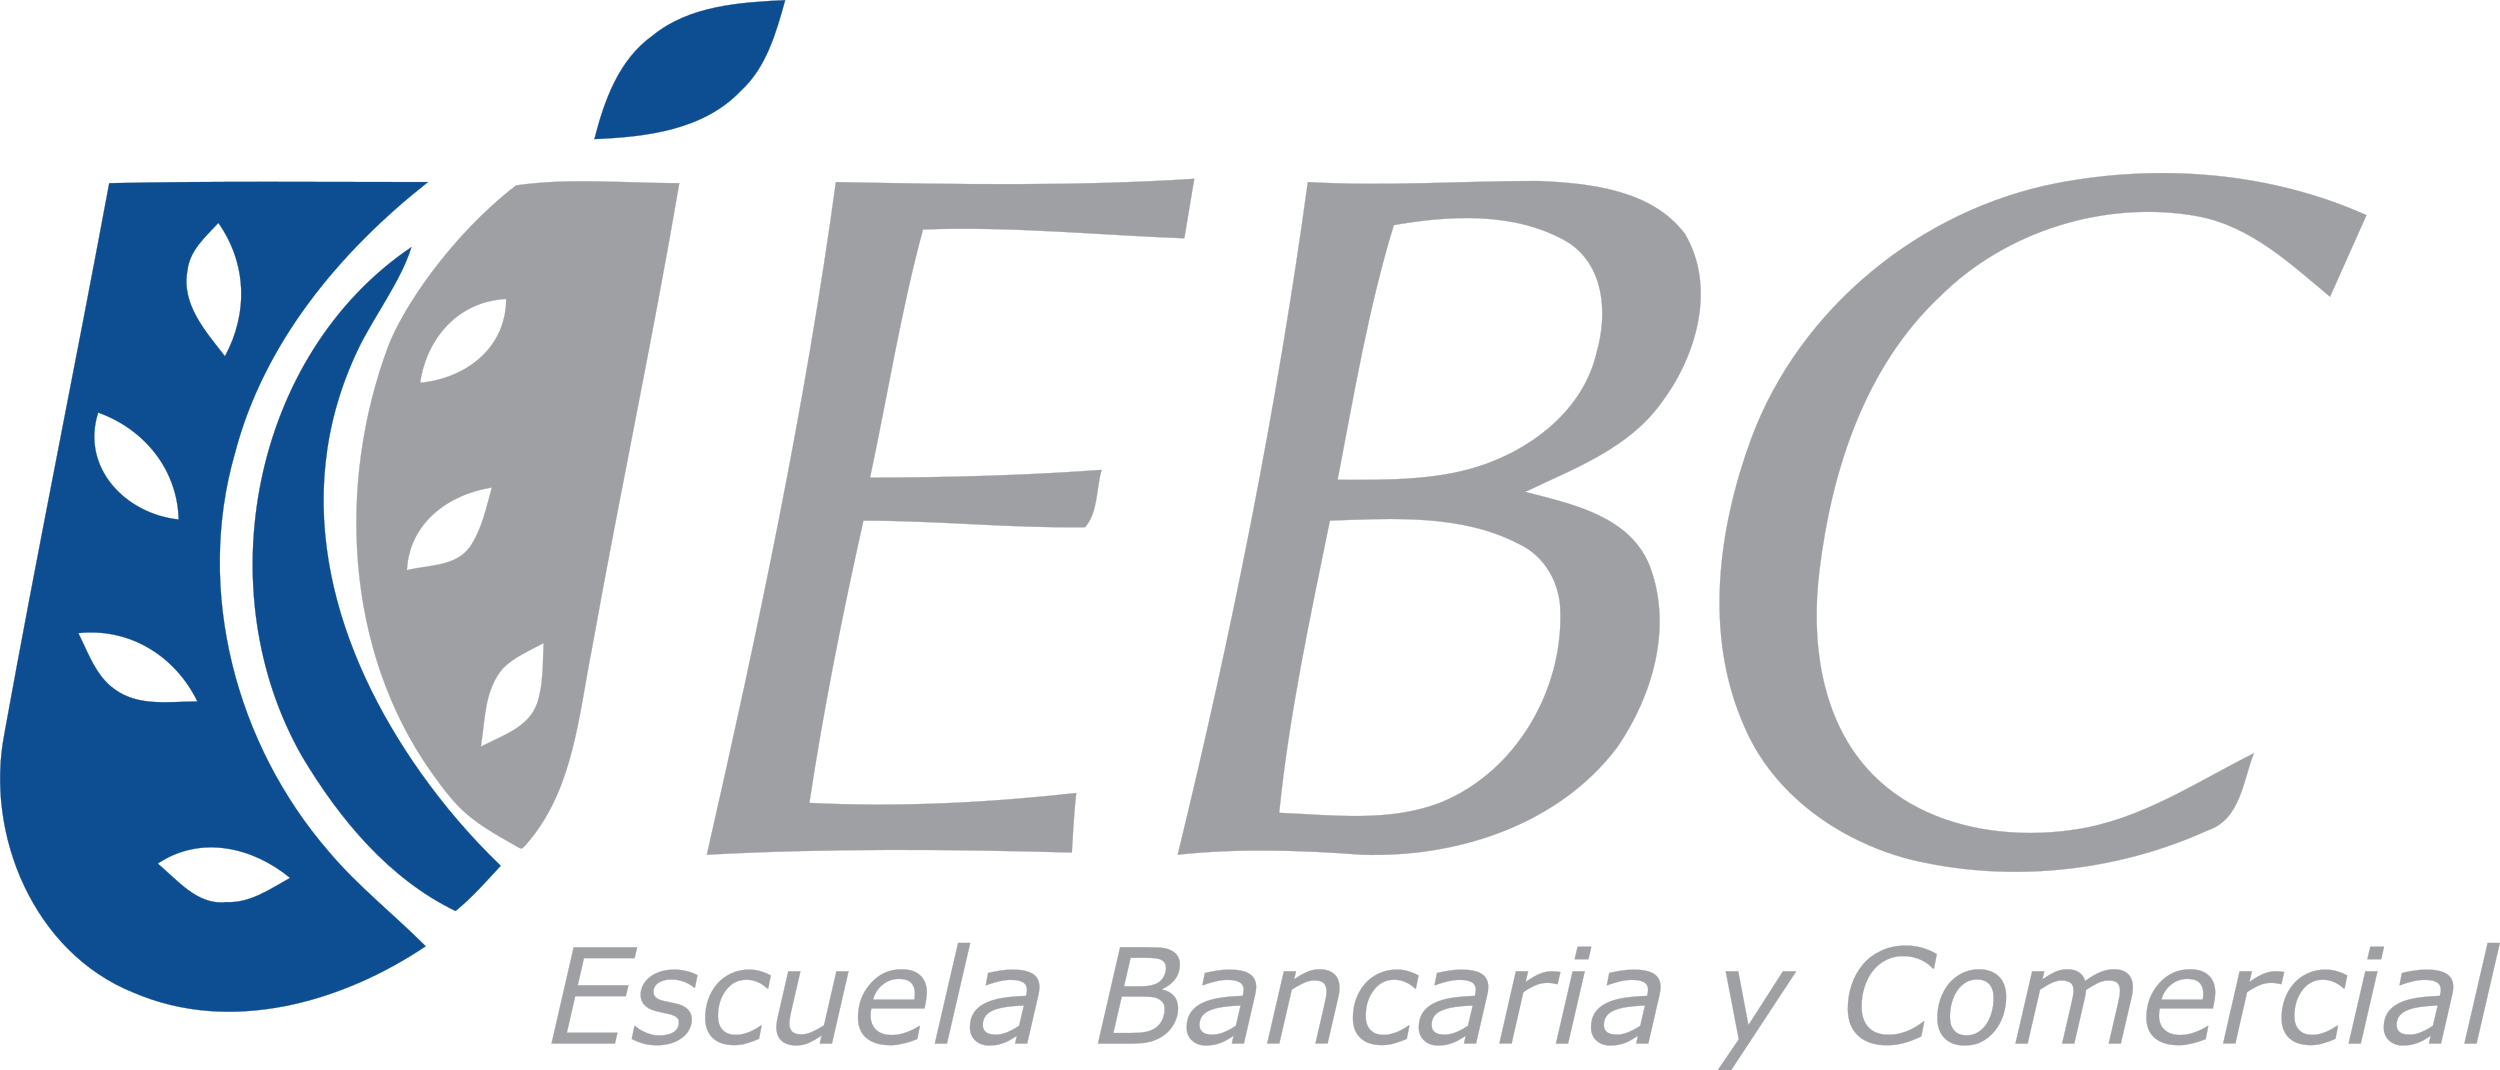
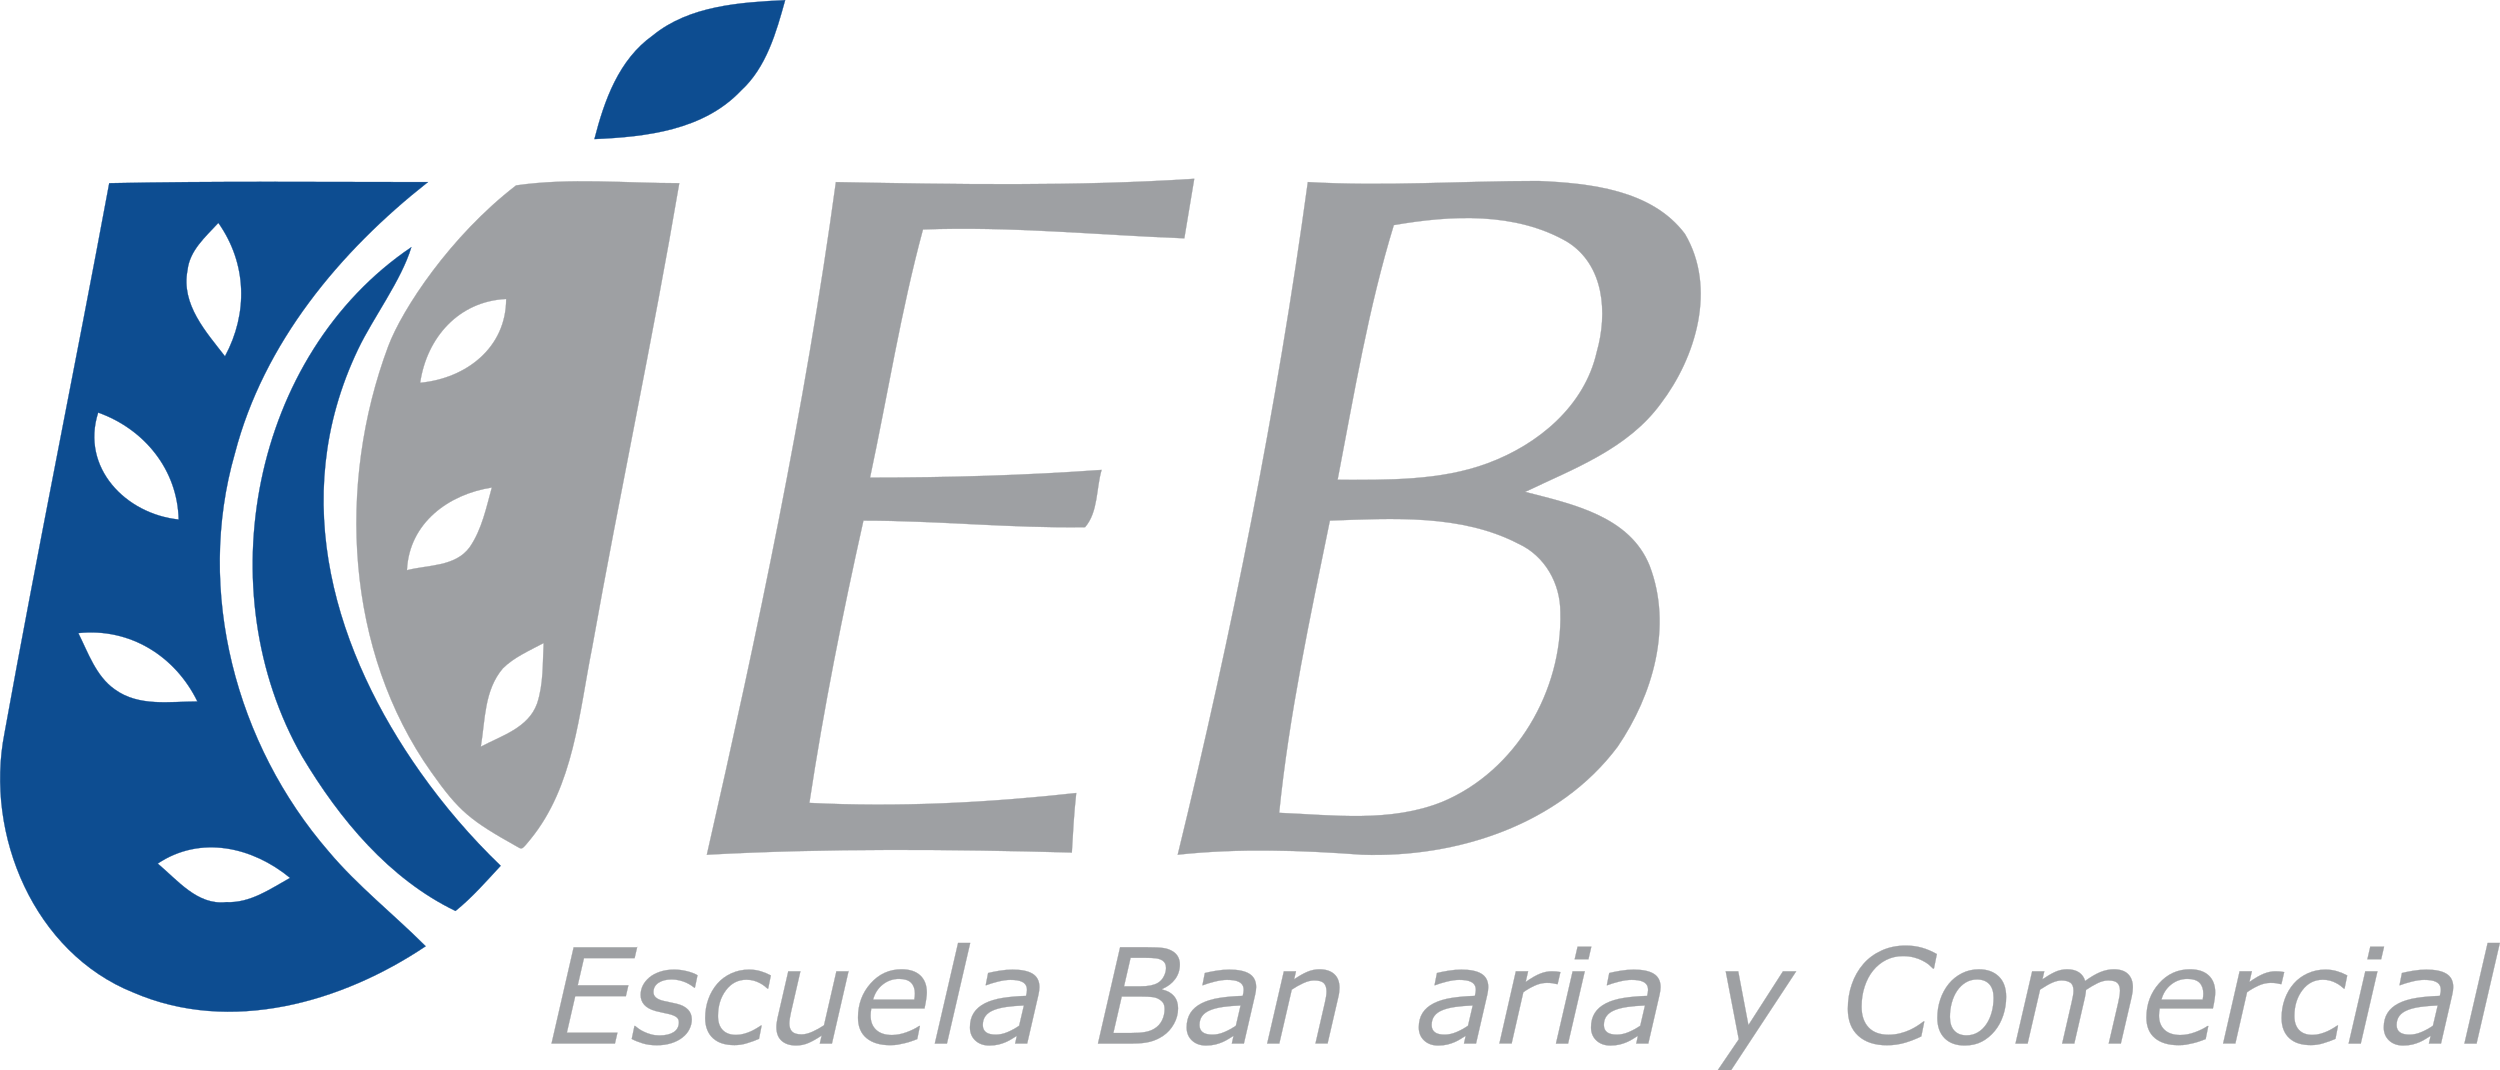
<svg xmlns="http://www.w3.org/2000/svg" version="1.1" id="Capa_1" x="0px" y="0px" viewBox="0 0 865.62 370.58" style="enable-background:new 0 0 865.62 370.58;" xml:space="preserve">
  <style type="text/css">
	.st0{fill:#0D4D91;stroke:#0D4D91;stroke-width:0.094;stroke-miterlimit:10;}
	.st1{fill:#9EA0A3;stroke:#9EA0A3;stroke-width:0.094;stroke-miterlimit:10;}
</style>
  <g>
    <path class="st0" d="M226.04,12.27c12.6-10.31,30.16-11.45,45.82-12.22c-3.06,11.07-6.49,23.29-15.27,31.31   c-12.98,13.74-32.84,16.04-50.78,16.8C209.24,34.79,214.21,20.67,226.04,12.27L226.04,12.27z" />
-     <path class="st1" d="M712.08,63.43c35.89-6.87,74.07-3.82,107.29,11.07c-4.2,9.55-8.4,18.71-12.6,28.25   c-13.74-11.45-27.49-24.44-45.82-27.87c-31.69-5.73-66.43,4.96-89.34,27.87c-25.97,24.44-37.42,60.33-41.62,94.69   c-3.05,24.43,0.38,52.31,18.33,70.63c17.95,18.33,46.2,22.91,70.63,19.09c22.53-3.44,41.62-16.42,61.47-26.35   c-3.82,9.54-4.58,22.91-16.04,26.73c-32.07,14.51-69.11,18.33-103.47,9.93c-24.43-6.49-46.96-22.53-56.89-45.82   c-14.13-31.69-9.17-68.34,2.29-99.65C623.12,106.57,665.12,72.59,712.08,63.43L712.08,63.43z" />
    <path class="st1" d="M289.42,63.05c41.24,0.76,82.85,1.53,124.09-1.15c-1.14,6.87-2.29,13.74-3.44,20.62   c-30.16-1.15-60.32-4.2-90.49-3.06c-7.64,28.26-12.22,57.27-18.33,85.91c26.73,0,53.45-0.76,80.18-2.67   c-1.91,6.49-1.14,14.51-5.73,19.85c-25.58,0.38-51.16-2.29-76.74-2.29c-7.25,32.45-13.74,64.91-18.71,97.74   c30.54,1.53,61.47,0,92.4-3.43c-0.76,6.87-1.15,13.74-1.53,20.62c-42-1.14-84-1.53-126.38,0.76   C262.32,218.82,278.73,141.32,289.42,63.05L289.42,63.05z" />
    <path class="st0" d="M104.63,261.97c-32.84-57.27-17.56-138.97,37.8-176.39c-3.44,11.45-13.18,24.35-18.39,35.24   c-25.25,52.69-7.12,106.09,21.45,146.5c8.32,11.76,17.56,22.53,27.87,32.45c-4.96,5.35-9.93,11.07-15.65,15.65   C134.79,304.35,117.61,283.73,104.63,261.97L104.63,261.97z" />
    <path class="st1" d="M575.01,139.79c12.22-16.04,19.47-40.09,8.4-58.8c-11.45-15.27-32.84-17.56-50.78-18.33   c-26.35,0-53.07,1.91-79.8,0.38c-10.69,78.27-26.35,156.16-45.05,232.9c21.38-2.29,42.76-1.53,63.76,0   c32.83,1.14,68.34-10.31,88.58-37.42c12.22-17.95,19.09-41.62,11.07-62.62c-6.87-17.18-26.73-21.38-43.14-25.58   C544.85,162.32,563.56,155.45,575.01,139.79z M540.27,211.95c0.76,27.11-15.27,54.98-40.85,65.67c-17.94,7.25-37.8,4.58-56.51,3.82   c3.44-33.98,10.69-67.58,17.56-101.18c21.76-0.76,45.44-2.29,65.29,8.02C534.92,192.48,540.27,202.03,540.27,211.95z    M552.87,121.85c-4.2,18.71-20.24,32.07-37.8,38.56c-16.42,6.11-34.75,5.73-51.93,5.73c5.73-29.78,10.69-59.56,19.47-88.2   c19.86-3.44,42-4.58,59.94,5.73C555.54,91.68,556.69,108.48,552.87,121.85z" />
    <path class="st1" d="M178.7,64.19c-22.8,17.53-39.5,42.94-44.29,55.74c-17.88,47.85-14.73,105.52,14.89,147.38   c9.72,13.74,13.42,16.72,30.15,26.07c1.33,0.75,1.33,0.75,4.21-2.78c15.02-18.39,16.8-43.52,21.38-66.43   c9.55-53.45,21-106.91,30.16-160.74C216.5,63.43,197.41,61.52,178.7,64.19z M175.26,103.52c0,16.8-13.75,27.49-29.78,29.02   C147.77,116.88,158.85,104.28,175.26,103.52z M140.9,197.44c0.76-16.42,14.51-26.35,29.4-28.64c-1.91,6.87-3.44,14.51-7.64,20.62   C157.7,196.3,148.15,195.54,140.9,197.44z M185.95,243.64c-3.06,8.4-12.22,11.07-19.47,14.89c1.53-9.17,1.14-19.47,7.64-27.11   c3.82-3.82,9.16-6.11,14.12-8.78C187.86,229.51,188.24,236.77,185.95,243.64z" />
    <path class="st0" d="M113.79,294.8c-32.07-37.04-46.2-90.11-32.45-137.83c9.93-38.18,36.27-69.87,66.82-93.92   c-36.65,0-73.69-0.38-110.34,0.38C25.98,127.19,12.99,190.57,1.54,253.95c-6.87,35.13,10.31,75.98,44.67,89.72   c33.6,14.51,72.16,3.44,101.18-16.04C136.32,316.57,123.72,306.64,113.79,294.8z M64.92,93.59c0.76-6.87,6.11-11.45,10.69-16.42   c9.93,14.13,10.31,31.31,2.29,46.2C71.41,114.97,62.63,105.43,64.92,93.59z M33.99,142.85c16.04,5.73,27.49,19.85,27.87,37.03   C43.54,177.97,27.89,161.94,33.99,142.85z M39.72,238.68c-6.49-4.58-9.16-12.6-12.6-19.47c17.94-1.91,33.6,8.02,41.23,23.67   C58.81,242.88,48.12,244.79,39.72,238.68z M78.28,312.37c-9.93,1.14-16.8-7.64-23.67-13.36c14.89-9.92,32.84-5.73,45.82,4.96   C93.56,307.78,86.68,312.75,78.28,312.37z" />
    <g>
      <path class="st1" d="M220.6,328l-0.87,3.76H202.2l-2.17,9.42h17.54l-0.87,3.76h-17.53l-2.9,12.62h17.52l-0.87,3.76h-21.95    l7.66-33.31H220.6z" />
      <path class="st1" d="M227.42,361.92c-1.86,0-3.53-0.23-5-0.69c-1.47-0.46-2.7-0.96-3.68-1.5l0.94-4.5h0.22    c0.31,0.27,0.72,0.59,1.22,0.95c0.5,0.37,1.14,0.73,1.91,1.09c0.7,0.34,1.5,0.64,2.4,0.88c0.9,0.25,1.87,0.37,2.9,0.37    c2.1,0,3.75-0.39,4.94-1.16c1.19-0.78,1.79-1.92,1.79-3.42c0-0.79-0.31-1.4-0.92-1.82c-0.61-0.42-1.49-0.77-2.64-1.04    c-0.58-0.13-1.28-0.28-2.09-0.45c-0.81-0.16-1.64-0.36-2.47-0.58c-1.74-0.49-3.03-1.2-3.87-2.14c-0.83-0.93-1.25-2.07-1.25-3.41    c0-1.16,0.25-2.25,0.76-3.27c0.51-1.01,1.26-1.95,2.26-2.8c0.95-0.8,2.17-1.46,3.65-1.96c1.48-0.5,3.12-0.75,4.92-0.75    c1.49,0,2.98,0.19,4.46,0.56c1.48,0.37,2.7,0.83,3.64,1.39l-0.9,4.3h-0.22c-0.24-0.19-0.6-0.46-1.08-0.78    c-0.48-0.33-1.1-0.66-1.85-1.01c-0.64-0.28-1.39-0.53-2.25-0.74c-0.86-0.21-1.75-0.31-2.67-0.31c-1.86,0-3.38,0.39-4.54,1.17    c-1.16,0.78-1.74,1.85-1.74,3.21c0,0.75,0.28,1.37,0.85,1.87c0.57,0.5,1.43,0.89,2.6,1.17c0.73,0.18,1.5,0.35,2.29,0.5    c0.8,0.16,1.57,0.32,2.32,0.5c1.73,0.43,3.03,1.1,3.9,2.01c0.87,0.91,1.31,2.05,1.31,3.42c0,1.15-0.27,2.27-0.82,3.37    c-0.54,1.09-1.33,2.05-2.36,2.85c-1.06,0.85-2.34,1.51-3.85,1.99C230.99,361.68,229.3,361.92,227.42,361.92z" />
      <path class="st1" d="M254.31,361.87c-1.58,0-2.98-0.19-4.19-0.56c-1.22-0.37-2.28-0.96-3.19-1.77c-0.88-0.78-1.56-1.75-2.04-2.93    c-0.48-1.18-0.72-2.55-0.72-4.12c0-2.34,0.37-4.53,1.1-6.56c0.73-2.03,1.77-3.81,3.11-5.35c1.3-1.49,2.9-2.67,4.81-3.55    c1.91-0.87,3.97-1.31,6.17-1.31c1.46,0,2.84,0.2,4.13,0.6c1.29,0.4,2.43,0.88,3.41,1.43l-0.92,4.54h-0.25    c-0.3-0.26-0.67-0.58-1.12-0.93c-0.45-0.36-0.98-0.69-1.59-1c-0.61-0.33-1.29-0.6-2.04-0.81c-0.75-0.21-1.6-0.32-2.55-0.32    c-2.89,0-5.25,1.22-7.08,3.66c-1.83,2.44-2.74,5.41-2.74,8.9c0,2.1,0.54,3.71,1.62,4.84c1.08,1.13,2.62,1.7,4.62,1.7    c0.94,0,1.88-0.13,2.82-0.4c0.94-0.27,1.74-0.56,2.39-0.87c0.73-0.34,1.41-0.7,2.04-1.09c0.63-0.38,1.08-0.67,1.36-0.87h0.25    l-0.9,4.59c-1.3,0.58-2.67,1.08-4.12,1.51C257.27,361.66,255.8,361.87,254.31,361.87z" />
      <path class="st1" d="M293.8,336.32l-5.74,24.99h-4.2l0.64-2.77c-1.59,1.08-3.08,1.93-4.46,2.54c-1.38,0.61-2.84,0.92-4.37,0.92    c-2.15,0-3.82-0.54-5.03-1.62c-1.21-1.08-1.81-2.66-1.81-4.73c0-0.51,0.03-1,0.1-1.48c0.07-0.48,0.16-1.02,0.28-1.63l3.73-16.22    h4.2l-3.27,14.23c-0.13,0.58-0.26,1.25-0.38,1.99c-0.12,0.75-0.18,1.34-0.18,1.77c0,1.28,0.32,2.25,0.97,2.89    c0.65,0.64,1.75,0.96,3.31,0.96c1.1,0,2.36-0.32,3.78-0.96c1.42-0.64,2.73-1.38,3.94-2.2l4.29-18.67H293.8z" />
      <path class="st1" d="M308.17,361.89c-3.46,0-6.17-0.81-8.14-2.44c-1.97-1.63-2.95-4-2.95-7.14c0-4.58,1.44-8.51,4.34-11.78    c2.89-3.27,6.47-4.91,10.73-4.91c2.83,0,5,0.71,6.5,2.12c1.5,1.41,2.26,3.39,2.26,5.94c0,0.45-0.06,1.16-0.19,2.12    c-0.13,0.97-0.33,2.09-0.62,3.38h-18.41c-0.09,0.43-0.15,0.86-0.19,1.28c-0.04,0.42-0.06,0.8-0.06,1.16c0,2.1,0.64,3.75,1.92,4.95    c1.28,1.2,3.1,1.8,5.46,1.8c1.64,0,3.33-0.32,5.07-0.96s3.2-1.36,4.37-2.17h0.25l-0.92,4.54c-0.75,0.27-1.42,0.51-2.01,0.74    c-0.59,0.22-1.35,0.45-2.28,0.67c-0.92,0.22-1.74,0.4-2.46,0.52C310.14,361.83,309.24,361.89,308.17,361.89z M316.57,346.1    c0.07-0.43,0.13-0.8,0.16-1.1c0.03-0.3,0.05-0.63,0.05-0.98c0-1.6-0.44-2.84-1.31-3.74c-0.87-0.89-2.27-1.34-4.19-1.34    c-2.12,0-4,0.66-5.64,1.97c-1.64,1.31-2.75,3.04-3.33,5.19H316.57z" />
      <path class="st1" d="M335.93,326.5l-8.05,34.81h-4.2l8.05-34.81H335.93z" />
      <path class="st1" d="M352.08,358.65c-0.4,0.24-0.95,0.58-1.64,1.02c-0.69,0.44-1.4,0.82-2.12,1.13c-0.76,0.34-1.61,0.63-2.55,0.86    c-0.94,0.23-2.02,0.35-3.24,0.35c-1.98,0-3.59-0.58-4.83-1.73c-1.24-1.16-1.86-2.67-1.86-4.53c0-1.98,0.44-3.66,1.31-5.02    c0.87-1.37,2.17-2.48,3.88-3.35c1.69-0.85,3.72-1.46,6.09-1.84c2.38-0.38,5.09-0.62,8.13-0.71c0.09-0.42,0.17-0.78,0.24-1.08    c0.06-0.31,0.09-0.62,0.09-0.95c0-0.72-0.14-1.3-0.43-1.75c-0.29-0.45-0.69-0.81-1.21-1.07c-0.52-0.27-1.13-0.45-1.82-0.55    c-0.69-0.1-1.46-0.15-2.3-0.15c-1.27,0-2.72,0.21-4.34,0.62c-1.63,0.41-2.95,0.82-3.96,1.22h-0.22l0.83-4.21    c0.85-0.22,2.1-0.48,3.74-0.76c1.64-0.28,3.21-0.42,4.72-0.42c3.1,0,5.43,0.48,6.98,1.45c1.55,0.97,2.33,2.5,2.33,4.61    c0,0.4-0.03,0.83-0.1,1.29c-0.07,0.46-0.15,0.88-0.23,1.29l-3.91,16.96h-4.17L352.08,358.65z M354.52,348.14    c-2.3,0.09-4.34,0.26-6.12,0.52c-1.78,0.26-3.25,0.64-4.42,1.13c-1.21,0.49-2.13,1.16-2.75,2c-0.63,0.84-0.94,1.89-0.94,3.14    c0,1.07,0.37,1.89,1.1,2.46c0.73,0.57,1.86,0.85,3.4,0.85c1.36,0,2.74-0.3,4.15-0.91c1.41-0.6,2.72-1.33,3.94-2.18L354.52,348.14z    " />
      <path class="st1" d="M402.77,358.63c-1.44,0.97-2.96,1.66-4.54,2.07c-1.58,0.41-3.52,0.61-5.83,0.61h-12.23l7.66-33.31h9.57    c2.43,0,4.24,0.08,5.42,0.25c1.18,0.16,2.27,0.55,3.25,1.14c0.82,0.51,1.43,1.15,1.84,1.93c0.41,0.78,0.61,1.65,0.61,2.6    c0,1.92-0.54,3.62-1.63,5.1c-1.09,1.48-2.59,2.61-4.51,3.42v0.18c1.79,0.4,3.16,1.16,4.1,2.26c0.95,1.1,1.42,2.52,1.42,4.25    c0,1.89-0.47,3.69-1.42,5.38C405.55,356.21,404.31,357.58,402.77,358.63z M403.24,349.43c0-0.83-0.14-1.51-0.42-2.02    c-0.28-0.51-0.79-1-1.52-1.44c-0.6-0.37-1.36-0.62-2.29-0.74c-0.93-0.12-2.22-0.18-3.88-0.18h-6.73l-2.9,12.62h6.1    c1.98,0,3.59-0.11,4.83-0.33c1.24-0.21,2.32-0.6,3.23-1.15c1.18-0.7,2.07-1.66,2.68-2.88C402.93,352.1,403.24,350.8,403.24,349.43    z M403.73,335.17c0-0.63-0.1-1.14-0.31-1.55c-0.21-0.41-0.51-0.75-0.9-1.02c-0.63-0.41-1.41-0.68-2.35-0.79    c-0.94-0.11-2.15-0.17-3.65-0.17h-5.06l-2.27,9.87h5.81c1.28,0,2.4-0.09,3.35-0.28c0.95-0.19,1.79-0.48,2.5-0.88    c0.92-0.54,1.63-1.3,2.12-2.29C403.48,337.08,403.73,336.11,403.73,335.17z" />
      <path class="st1" d="M427.11,358.65c-0.4,0.24-0.95,0.58-1.64,1.02c-0.69,0.44-1.4,0.82-2.12,1.13c-0.76,0.34-1.61,0.63-2.55,0.86    c-0.94,0.23-2.02,0.35-3.24,0.35c-1.98,0-3.59-0.58-4.83-1.73c-1.24-1.16-1.86-2.67-1.86-4.53c0-1.98,0.44-3.66,1.31-5.02    c0.87-1.37,2.17-2.48,3.88-3.35c1.69-0.85,3.72-1.46,6.09-1.84c2.38-0.38,5.09-0.62,8.13-0.71c0.09-0.42,0.17-0.78,0.24-1.08    c0.06-0.31,0.09-0.62,0.09-0.95c0-0.72-0.14-1.3-0.42-1.75c-0.29-0.45-0.69-0.81-1.21-1.07c-0.52-0.27-1.13-0.45-1.83-0.55    c-0.69-0.1-1.46-0.15-2.29-0.15c-1.27,0-2.72,0.21-4.34,0.62c-1.63,0.41-2.95,0.82-3.96,1.22h-0.22l0.83-4.21    c0.85-0.22,2.1-0.48,3.74-0.76c1.64-0.28,3.21-0.42,4.72-0.42c3.1,0,5.43,0.48,6.98,1.45c1.55,0.97,2.33,2.5,2.33,4.61    c0,0.4-0.03,0.83-0.1,1.29c-0.07,0.46-0.15,0.88-0.24,1.29l-3.91,16.96h-4.17L427.11,358.65z M429.55,348.14    c-2.3,0.09-4.34,0.26-6.12,0.52c-1.78,0.26-3.26,0.64-4.42,1.13c-1.21,0.49-2.13,1.16-2.75,2c-0.63,0.84-0.94,1.89-0.94,3.14    c0,1.07,0.37,1.89,1.1,2.46c0.73,0.57,1.86,0.85,3.4,0.85c1.36,0,2.74-0.3,4.15-0.91c1.41-0.6,2.72-1.33,3.95-2.18L429.55,348.14z    " />
      <path class="st1" d="M463.8,342.03c0,0.36-0.03,0.84-0.1,1.45c-0.07,0.61-0.16,1.15-0.28,1.61l-3.75,16.22h-4.19l3.27-14.23    c0.18-0.79,0.32-1.48,0.41-2.07c0.1-0.59,0.14-1.17,0.14-1.76c0-1.25-0.31-2.2-0.93-2.83c-0.62-0.63-1.74-0.95-3.35-0.95    c-1.14,0-2.39,0.31-3.75,0.94c-1.37,0.63-2.7,1.38-4,2.25l-4.31,18.65h-4.2l5.77-24.99h4.2l-0.64,2.77    c1.6-1.11,3.09-1.97,4.48-2.57c1.39-0.6,2.83-0.9,4.31-0.9c2.18,0,3.87,0.55,5.09,1.64C463.19,338.37,463.8,339.95,463.8,342.03z" />
-       <path class="st1" d="M478.58,361.87c-1.58,0-2.98-0.19-4.19-0.56c-1.21-0.37-2.28-0.96-3.19-1.77c-0.88-0.78-1.56-1.75-2.04-2.93    c-0.48-1.18-0.72-2.55-0.72-4.12c0-2.34,0.37-4.53,1.1-6.56c0.73-2.03,1.77-3.81,3.11-5.35c1.3-1.49,2.9-2.67,4.81-3.55    c1.91-0.87,3.97-1.31,6.17-1.31c1.46,0,2.84,0.2,4.13,0.6c1.29,0.4,2.43,0.88,3.41,1.43l-0.92,4.54h-0.25    c-0.3-0.26-0.67-0.58-1.12-0.93c-0.45-0.36-0.98-0.69-1.59-1c-0.61-0.33-1.29-0.6-2.04-0.81c-0.75-0.21-1.6-0.32-2.55-0.32    c-2.89,0-5.25,1.22-7.08,3.66c-1.83,2.44-2.74,5.41-2.74,8.9c0,2.1,0.54,3.71,1.62,4.84c1.08,1.13,2.62,1.7,4.62,1.7    c0.94,0,1.88-0.13,2.82-0.4c0.94-0.27,1.74-0.56,2.39-0.87c0.73-0.34,1.41-0.7,2.04-1.09c0.63-0.38,1.08-0.67,1.36-0.87H488    l-0.9,4.59c-1.3,0.58-2.67,1.08-4.12,1.51C481.54,361.66,480.08,361.87,478.58,361.87z" />
      <path class="st1" d="M507.49,358.65c-0.4,0.24-0.95,0.58-1.64,1.02c-0.69,0.44-1.4,0.82-2.12,1.13c-0.76,0.34-1.61,0.63-2.55,0.86    c-0.94,0.23-2.02,0.35-3.24,0.35c-1.98,0-3.59-0.58-4.83-1.73c-1.24-1.16-1.86-2.67-1.86-4.53c0-1.98,0.44-3.66,1.31-5.02    c0.87-1.37,2.17-2.48,3.88-3.35c1.69-0.85,3.72-1.46,6.09-1.84c2.38-0.38,5.09-0.62,8.13-0.71c0.09-0.42,0.17-0.78,0.23-1.08    c0.06-0.31,0.1-0.62,0.1-0.95c0-0.72-0.14-1.3-0.42-1.75c-0.29-0.45-0.69-0.81-1.21-1.07c-0.52-0.27-1.13-0.45-1.83-0.55    c-0.69-0.1-1.46-0.15-2.3-0.15c-1.27,0-2.72,0.21-4.34,0.62c-1.63,0.41-2.95,0.82-3.96,1.22h-0.22l0.83-4.21    c0.85-0.22,2.1-0.48,3.74-0.76c1.64-0.28,3.21-0.42,4.72-0.42c3.1,0,5.43,0.48,6.98,1.45c1.55,0.97,2.33,2.5,2.33,4.61    c0,0.4-0.03,0.83-0.1,1.29c-0.07,0.46-0.15,0.88-0.23,1.29l-3.91,16.96h-4.17L507.49,358.65z M509.93,348.14    c-2.3,0.09-4.34,0.26-6.12,0.52c-1.78,0.26-3.26,0.64-4.42,1.13c-1.21,0.49-2.13,1.16-2.75,2c-0.63,0.84-0.94,1.89-0.94,3.14    c0,1.07,0.37,1.89,1.1,2.46c0.73,0.57,1.86,0.85,3.4,0.85c1.36,0,2.74-0.3,4.15-0.91c1.41-0.6,2.72-1.33,3.95-2.18L509.93,348.14z    " />
      <path class="st1" d="M539.32,340.75h-0.22c-0.6-0.15-1.15-0.26-1.66-0.33c-0.51-0.07-1.13-0.1-1.86-0.1    c-1.4,0-2.79,0.32-4.17,0.95c-1.38,0.63-2.7,1.39-3.96,2.28l-4.05,17.75h-4.24l5.7-24.99h4.24l-0.84,3.69    c1.98-1.39,3.66-2.35,5.04-2.89c1.38-0.54,2.7-0.8,3.97-0.8c0.73,0,1.26,0.02,1.59,0.06c0.33,0.04,0.81,0.11,1.43,0.21    L539.32,340.75z" />
      <path class="st1" d="M548.72,336.32l-5.77,24.99h-4.2l5.77-24.99H548.72z M551,327.78l-1.01,4.36h-4.76l1.01-4.36H551z" />
      <path class="st1" d="M567.13,358.65c-0.4,0.24-0.95,0.58-1.64,1.02c-0.69,0.44-1.4,0.82-2.12,1.13c-0.76,0.34-1.61,0.63-2.55,0.86    c-0.94,0.23-2.02,0.35-3.24,0.35c-1.98,0-3.59-0.58-4.83-1.73c-1.24-1.16-1.86-2.67-1.86-4.53c0-1.98,0.44-3.66,1.31-5.02    c0.87-1.37,2.17-2.48,3.88-3.35c1.68-0.85,3.71-1.46,6.09-1.84c2.38-0.38,5.09-0.62,8.14-0.71c0.09-0.42,0.17-0.78,0.23-1.08    c0.06-0.31,0.1-0.62,0.1-0.95c0-0.72-0.14-1.3-0.42-1.75c-0.29-0.45-0.69-0.81-1.21-1.07c-0.52-0.27-1.13-0.45-1.82-0.55    c-0.69-0.1-1.46-0.15-2.3-0.15c-1.27,0-2.71,0.21-4.34,0.62c-1.63,0.41-2.95,0.82-3.96,1.22h-0.22l0.83-4.21    c0.85-0.22,2.1-0.48,3.74-0.76c1.64-0.28,3.21-0.42,4.72-0.42c3.1,0,5.43,0.48,6.98,1.45c1.55,0.97,2.33,2.5,2.33,4.61    c0,0.4-0.03,0.83-0.1,1.29c-0.07,0.46-0.15,0.88-0.24,1.29l-3.91,16.96h-4.17L567.13,358.65z M569.57,348.14    c-2.3,0.09-4.34,0.26-6.12,0.52c-1.78,0.26-3.26,0.64-4.42,1.13c-1.21,0.49-2.12,1.16-2.75,2c-0.63,0.84-0.94,1.89-0.94,3.14    c0,1.07,0.37,1.89,1.1,2.46c0.73,0.57,1.86,0.85,3.4,0.85c1.36,0,2.74-0.3,4.15-0.91c1.41-0.6,2.72-1.33,3.95-2.18L569.57,348.14z    " />
      <path class="st1" d="M599.41,370.53h-4.63l7.27-10.68l-4.52-23.52h4.33l3.53,18.61l11.95-18.61h4.58L599.41,370.53z" />
      <path class="st1" d="M653.34,361.92c-4.22,0-7.53-1.09-9.93-3.28c-2.4-2.19-3.6-5.28-3.6-9.3c0-3.07,0.46-5.94,1.39-8.59    c0.92-2.66,2.25-4.98,3.98-6.98c1.71-1.97,3.82-3.52,6.33-4.66c2.5-1.14,5.29-1.71,8.38-1.71c1.92,0,3.74,0.24,5.46,0.71    c1.71,0.47,3.47,1.21,5.28,2.23l-1.01,5.01h-0.33c-0.49-0.49-0.98-0.95-1.48-1.38c-0.5-0.42-1.25-0.89-2.25-1.4    c-0.82-0.43-1.79-0.79-2.93-1.08c-1.13-0.29-2.39-0.44-3.76-0.44c-2.08,0-4,0.44-5.74,1.31c-1.75,0.87-3.26,2.1-4.54,3.66    c-1.25,1.52-2.23,3.37-2.95,5.55c-0.72,2.18-1.07,4.5-1.07,6.96c0,3.08,0.8,5.47,2.39,7.17c1.59,1.71,3.89,2.57,6.91,2.57    c1.41,0,2.76-0.16,4.03-0.48c1.27-0.32,2.43-0.73,3.48-1.22c0.97-0.47,1.84-0.95,2.61-1.46c0.78-0.51,1.44-0.98,1.99-1.42h0.31    l-1.05,5.15c-1.57,0.79-3.36,1.5-5.4,2.14C657.8,361.6,655.63,361.92,653.34,361.92z" />
      <path class="st1" d="M694.63,345.16c0,2.24-0.34,4.38-1.03,6.44c-0.69,2.06-1.66,3.85-2.91,5.37c-1.3,1.58-2.8,2.81-4.5,3.7    c-1.7,0.89-3.68,1.33-5.95,1.33c-2.97,0-5.28-0.85-6.95-2.54c-1.66-1.69-2.49-4.03-2.49-7.01c0-2.24,0.34-4.37,1.02-6.4    c0.68-2.03,1.66-3.83,2.94-5.41c1.24-1.52,2.76-2.74,4.55-3.65c1.8-0.91,3.76-1.36,5.89-1.36c2.88,0,5.17,0.82,6.87,2.46    C693.78,339.73,694.63,342.09,694.63,345.16z M687.78,354.6c0.81-1.19,1.42-2.57,1.85-4.14s0.64-3.22,0.64-4.97    c0-2.09-0.5-3.67-1.5-4.74c-1-1.07-2.41-1.61-4.23-1.61c-1.45,0-2.75,0.35-3.89,1.04c-1.15,0.69-2.14,1.64-2.98,2.85    c-0.8,1.18-1.42,2.56-1.86,4.14c-0.43,1.58-0.65,3.22-0.65,4.92c0,2.06,0.5,3.64,1.5,4.74c1,1.1,2.42,1.66,4.25,1.66    c1.43,0,2.73-0.34,3.89-1.03C685.97,356.78,686.96,355.82,687.78,354.6z" />
      <path class="st1" d="M738.5,341.85c0,0.49-0.03,1.01-0.1,1.57c-0.07,0.55-0.17,1.11-0.3,1.68l-3.76,16.22h-4.2l3.3-14.23    c0.18-0.79,0.32-1.52,0.43-2.19c0.11-0.67,0.17-1.29,0.17-1.88c0-1.13-0.28-2.01-0.85-2.62c-0.57-0.61-1.65-0.92-3.25-0.92    c-1.18,0-2.42,0.33-3.74,0.98c-1.31,0.66-2.62,1.42-3.92,2.3c-0.03,0.37-0.08,0.8-0.15,1.28c-0.07,0.48-0.14,0.9-0.23,1.28    l-3.68,16h-4.2l3.27-14.23c0.19-0.92,0.35-1.68,0.47-2.27c0.12-0.59,0.18-1.19,0.18-1.8c0-1.36-0.37-2.29-1.12-2.79    c-0.75-0.5-1.76-0.75-3.03-0.75c-0.9,0-1.89,0.23-3,0.68c-1.11,0.46-2.58,1.29-4.42,2.5l-4.31,18.65h-4.2l5.77-24.99h4.2    l-0.64,2.77c1.57-1.08,3.02-1.93,4.35-2.55c1.33-0.61,2.74-0.92,4.22-0.92c1.69,0,3.05,0.36,4.11,1.07    c1.05,0.72,1.75,1.71,2.09,2.98c1.97-1.43,3.74-2.46,5.3-3.1c1.57-0.63,3.11-0.95,4.63-0.95c2.19,0,3.84,0.54,4.94,1.63    C737.94,338.35,738.5,339.88,738.5,341.85z" />
      <path class="st1" d="M754.28,361.89c-3.46,0-6.17-0.81-8.14-2.44c-1.96-1.63-2.95-4-2.95-7.14c0-4.58,1.45-8.51,4.34-11.78    c2.89-3.27,6.47-4.91,10.73-4.91c2.83,0,5,0.71,6.5,2.12c1.51,1.41,2.26,3.39,2.26,5.94c0,0.45-0.06,1.16-0.19,2.12    c-0.13,0.97-0.33,2.09-0.62,3.38H747.8c-0.09,0.43-0.15,0.86-0.19,1.28c-0.04,0.42-0.06,0.8-0.06,1.16c0,2.1,0.64,3.75,1.92,4.95    c1.28,1.2,3.1,1.8,5.46,1.8c1.64,0,3.33-0.32,5.07-0.96s3.2-1.36,4.37-2.17h0.25l-0.92,4.54c-0.75,0.27-1.42,0.51-2.01,0.74    c-0.59,0.22-1.35,0.45-2.27,0.67c-0.93,0.22-1.75,0.4-2.46,0.52C756.24,361.83,755.35,361.89,754.28,361.89z M762.68,346.1    c0.08-0.43,0.13-0.8,0.16-1.1c0.03-0.3,0.05-0.63,0.05-0.98c0-1.6-0.44-2.84-1.31-3.74c-0.87-0.89-2.27-1.34-4.2-1.34    c-2.12,0-4,0.66-5.64,1.97c-1.64,1.31-2.75,3.04-3.34,5.19H762.68z" />
      <path class="st1" d="M789.93,340.75h-0.22c-0.6-0.15-1.15-0.26-1.66-0.33c-0.51-0.07-1.13-0.1-1.87-0.1    c-1.4,0-2.79,0.32-4.17,0.95c-1.38,0.63-2.7,1.39-3.97,2.28l-4.05,17.75h-4.24l5.71-24.99h4.24l-0.84,3.69    c1.98-1.39,3.67-2.35,5.04-2.89c1.38-0.54,2.71-0.8,3.98-0.8c0.73,0,1.26,0.02,1.59,0.06c0.33,0.04,0.81,0.11,1.43,0.21    L789.93,340.75z" />
      <path class="st1" d="M800.13,361.87c-1.58,0-2.98-0.19-4.19-0.56c-1.22-0.37-2.28-0.96-3.19-1.77c-0.88-0.78-1.56-1.75-2.04-2.93    c-0.48-1.18-0.72-2.55-0.72-4.12c0-2.34,0.36-4.53,1.1-6.56c0.73-2.03,1.77-3.81,3.11-5.35c1.3-1.49,2.9-2.67,4.81-3.55    c1.91-0.87,3.97-1.31,6.17-1.31c1.46,0,2.84,0.2,4.13,0.6c1.29,0.4,2.42,0.88,3.41,1.43l-0.92,4.54h-0.25    c-0.3-0.26-0.67-0.58-1.12-0.93c-0.45-0.36-0.98-0.69-1.59-1c-0.61-0.33-1.29-0.6-2.04-0.81c-0.75-0.21-1.6-0.32-2.55-0.32    c-2.89,0-5.25,1.22-7.08,3.66c-1.83,2.44-2.74,5.41-2.74,8.9c0,2.1,0.54,3.71,1.62,4.84c1.08,1.13,2.62,1.7,4.62,1.7    c0.94,0,1.88-0.13,2.82-0.4c0.94-0.27,1.74-0.56,2.39-0.87c0.73-0.34,1.41-0.7,2.04-1.09c0.63-0.38,1.08-0.67,1.37-0.87h0.25    l-0.89,4.59c-1.3,0.58-2.67,1.08-4.12,1.51C803.09,361.66,801.62,361.87,800.13,361.87z" />
      <path class="st1" d="M823.19,336.32l-5.77,24.99h-4.21l5.77-24.99H823.19z M825.48,327.78l-1.01,4.36h-4.77l1.01-4.36H825.48z" />
      <path class="st1" d="M841.61,358.65c-0.4,0.24-0.95,0.58-1.64,1.02c-0.69,0.44-1.4,0.82-2.12,1.13c-0.76,0.34-1.61,0.63-2.55,0.86    c-0.94,0.23-2.02,0.35-3.24,0.35c-1.98,0-3.59-0.58-4.83-1.73c-1.24-1.16-1.86-2.67-1.86-4.53c0-1.98,0.44-3.66,1.31-5.02    c0.87-1.37,2.16-2.48,3.88-3.35c1.69-0.85,3.72-1.46,6.1-1.84c2.37-0.38,5.08-0.62,8.13-0.71c0.1-0.42,0.17-0.78,0.23-1.08    c0.07-0.31,0.1-0.62,0.1-0.95c0-0.72-0.14-1.3-0.42-1.75c-0.28-0.45-0.69-0.81-1.21-1.07c-0.52-0.27-1.13-0.45-1.83-0.55    c-0.69-0.1-1.46-0.15-2.3-0.15c-1.27,0-2.71,0.21-4.34,0.62c-1.62,0.41-2.95,0.82-3.97,1.22h-0.22l0.83-4.21    c0.85-0.22,2.1-0.48,3.74-0.76c1.64-0.28,3.21-0.42,4.72-0.42c3.1,0,5.43,0.48,6.98,1.45c1.55,0.97,2.33,2.5,2.33,4.61    c0,0.4-0.03,0.83-0.1,1.29c-0.07,0.46-0.15,0.88-0.24,1.29l-3.9,16.96H841L841.61,358.65z M844.05,348.14    c-2.3,0.09-4.34,0.26-6.12,0.52c-1.78,0.26-3.26,0.64-4.42,1.13c-1.21,0.49-2.12,1.16-2.75,2c-0.63,0.84-0.94,1.89-0.94,3.14    c0,1.07,0.36,1.89,1.09,2.46c0.73,0.57,1.87,0.85,3.4,0.85c1.36,0,2.74-0.3,4.15-0.91c1.41-0.6,2.72-1.33,3.94-2.18L844.05,348.14    z" />
      <path class="st1" d="M865.56,326.5l-8.05,34.81h-4.21l8.04-34.81H865.56z" />
    </g>
  </g>
</svg>